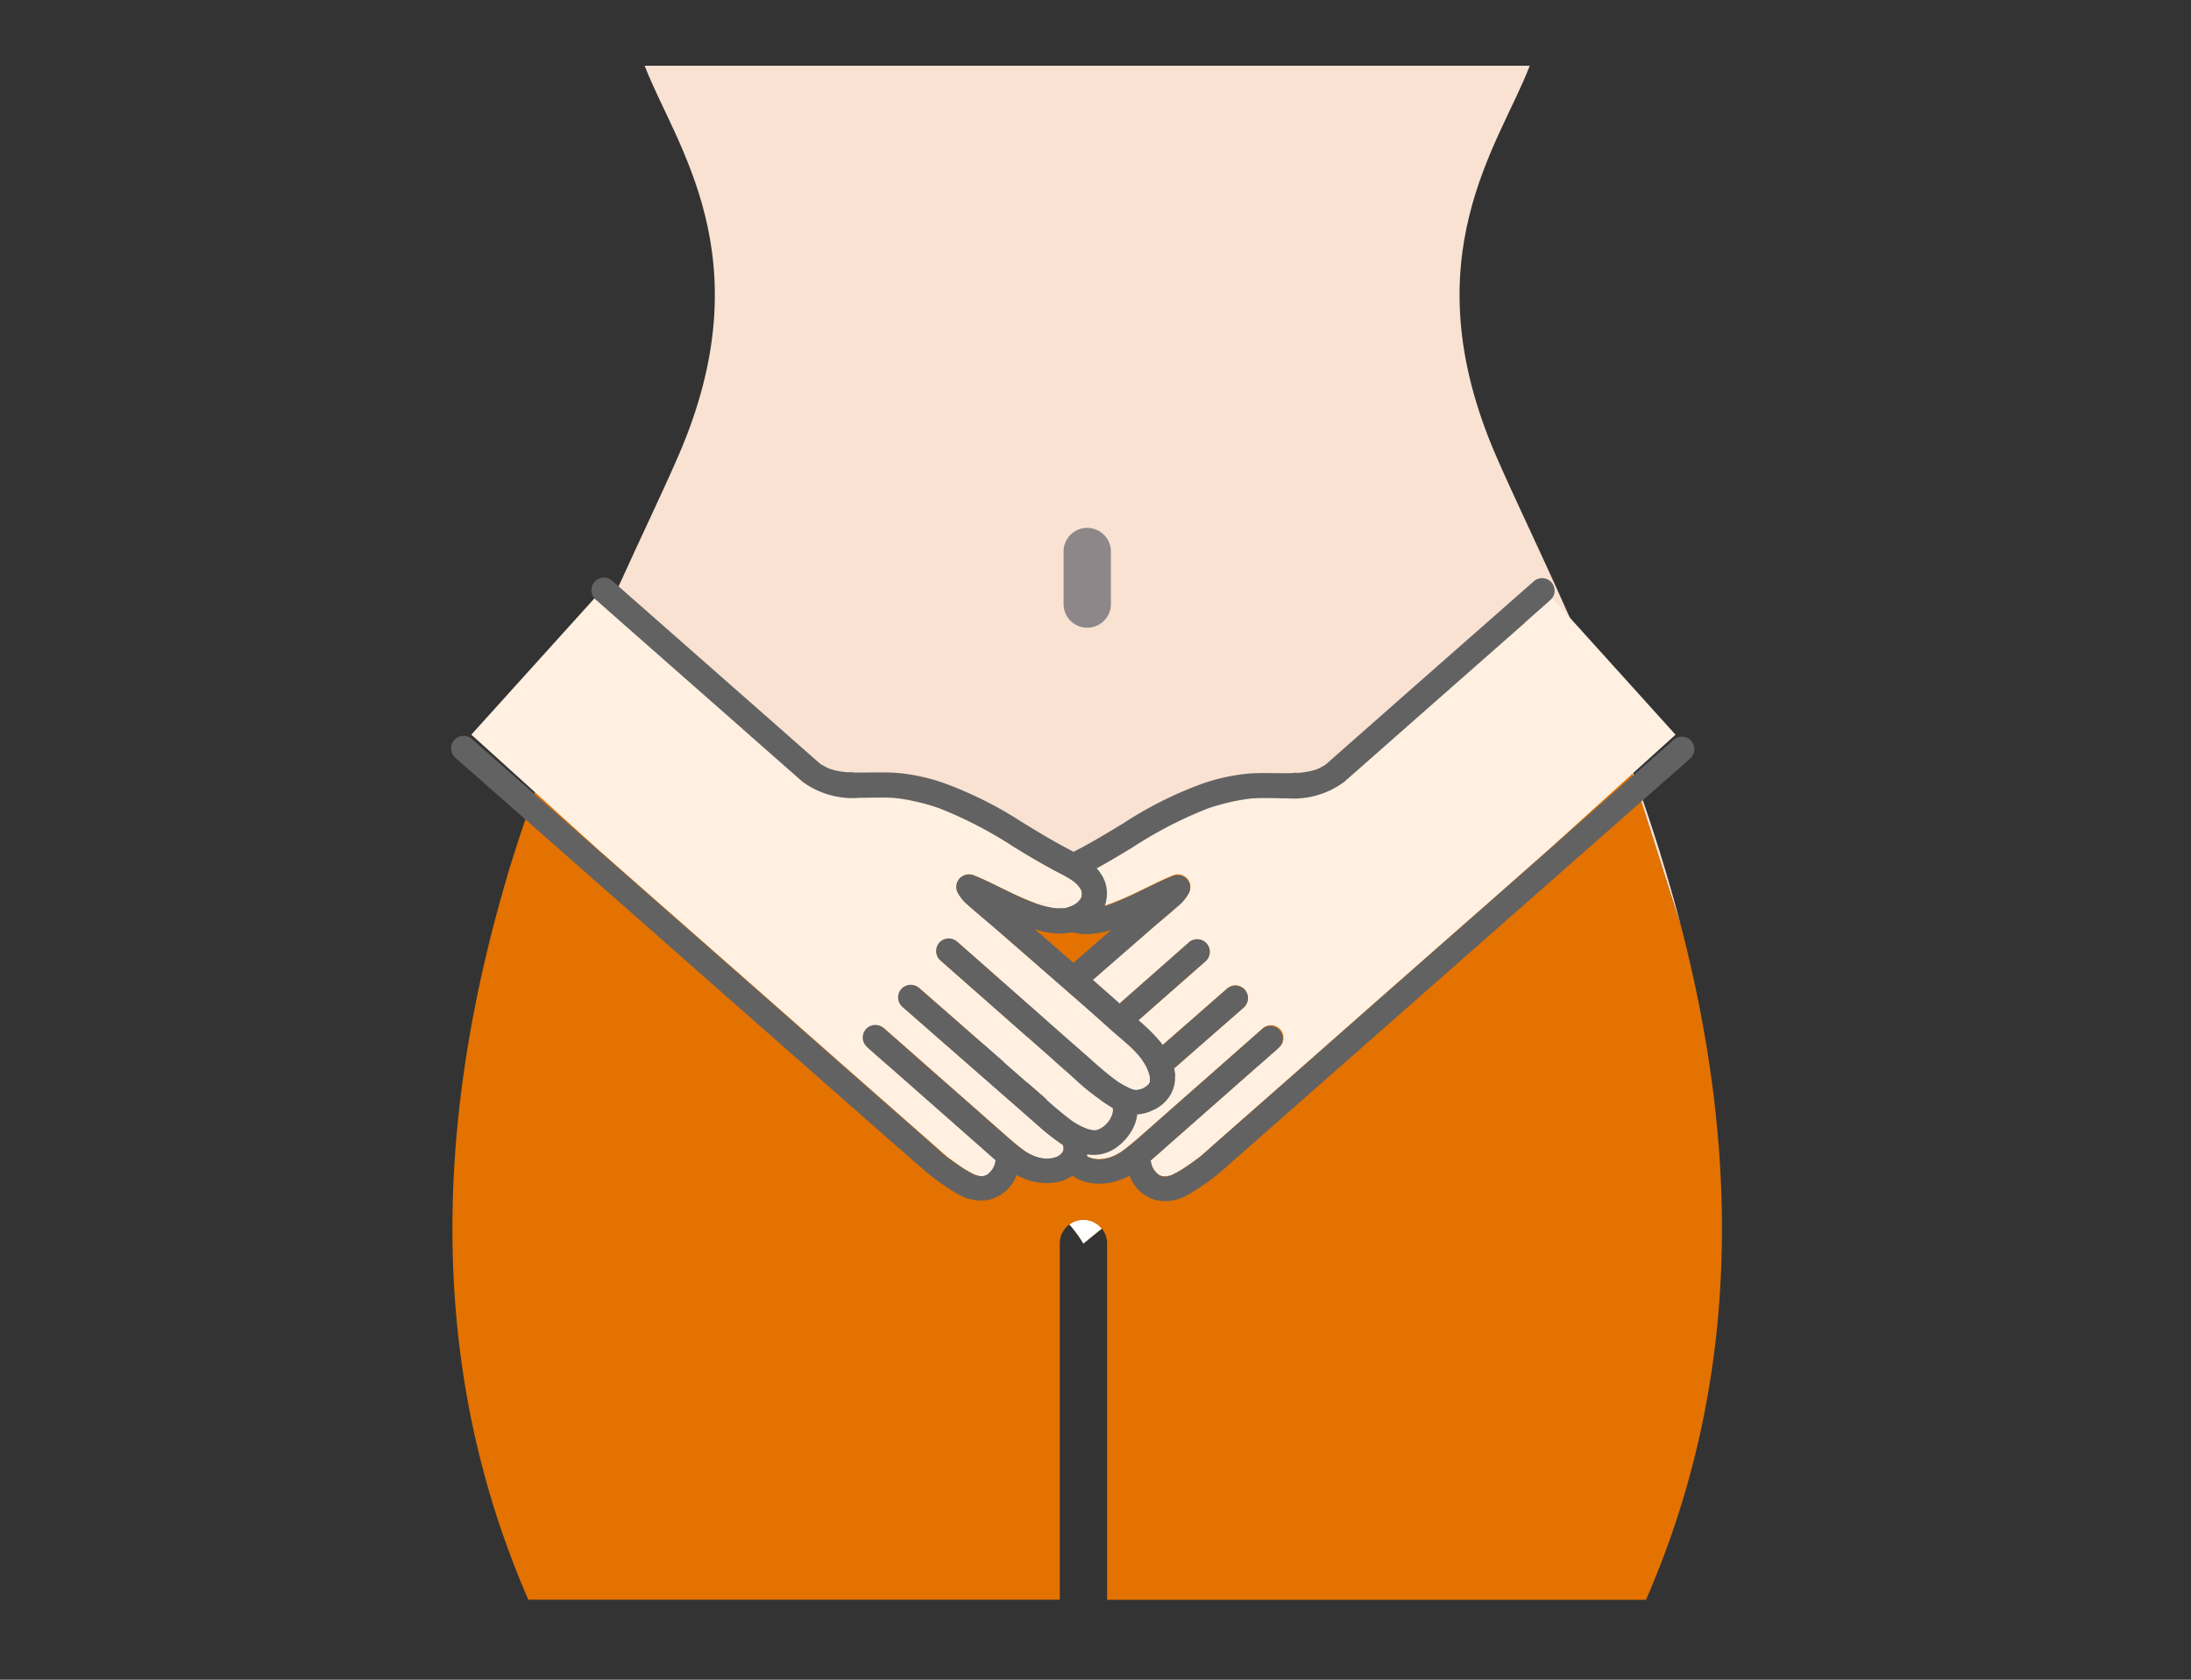
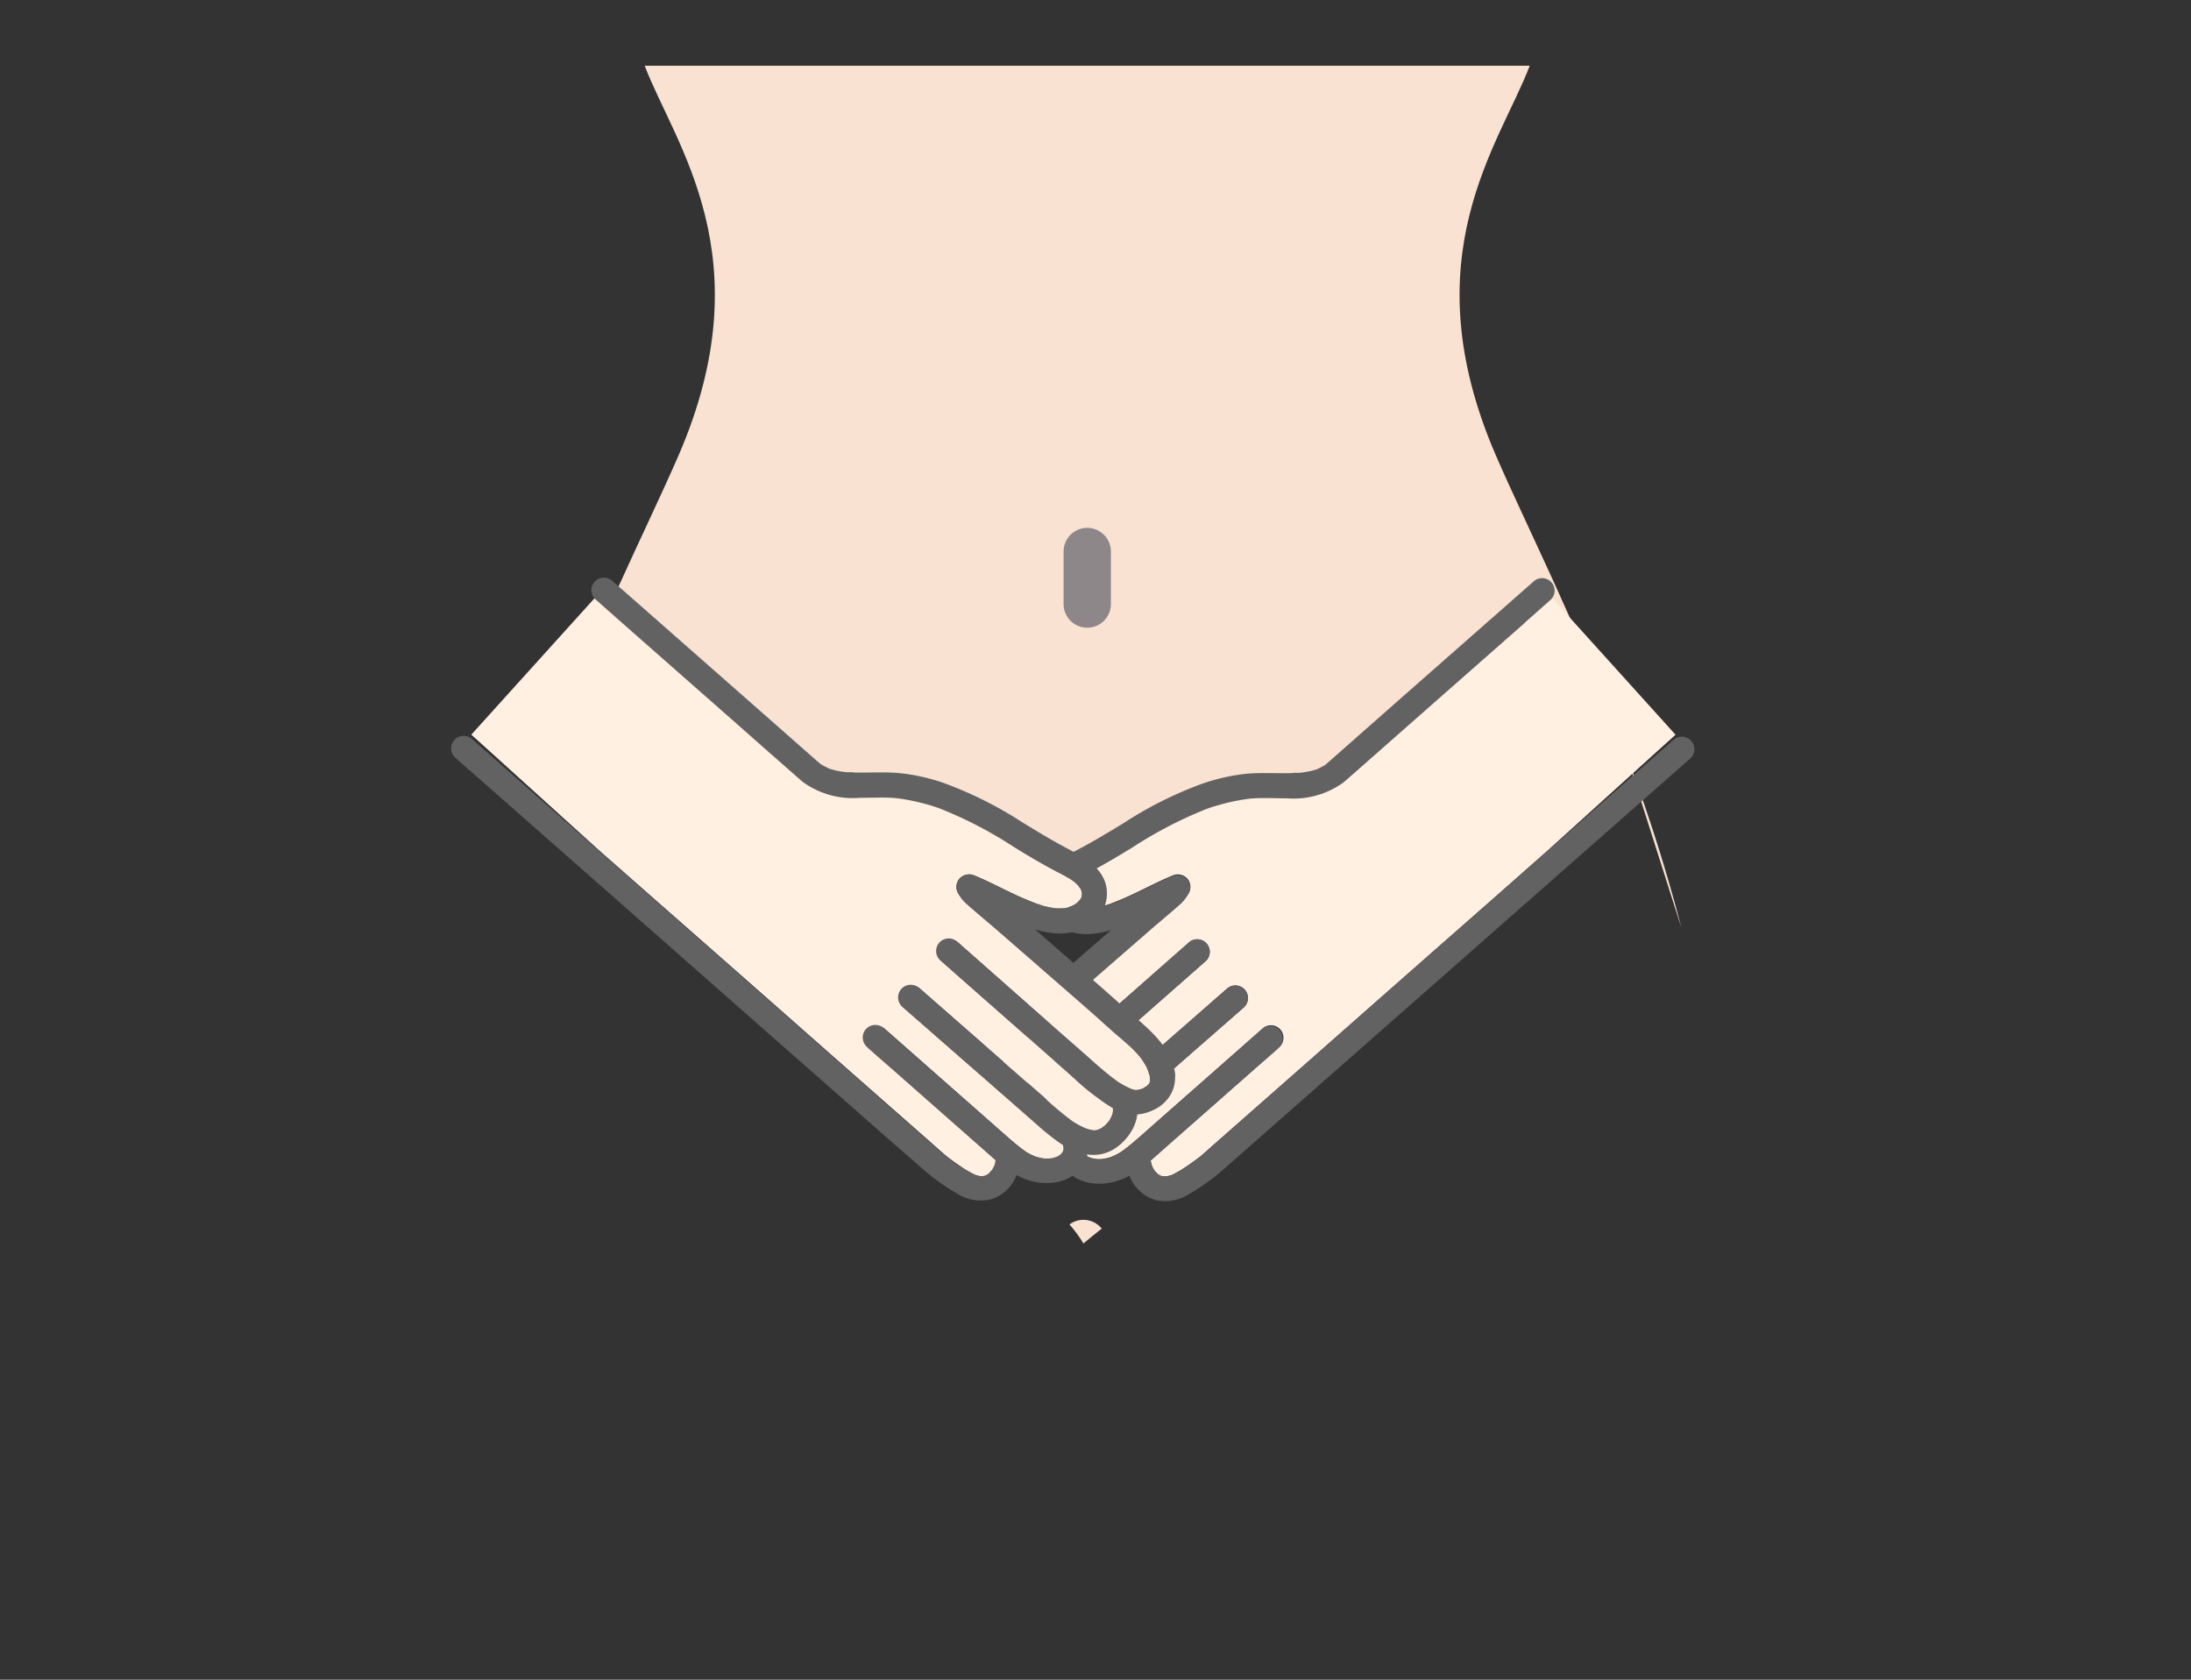
<svg xmlns="http://www.w3.org/2000/svg" width="130" height="99.667" viewBox="0 0 130 99.667">
  <rect x="0" y="0" width="130" height="99.667" fill="#333333" stroke="none" />
  <defs>
    <clipPath id="clip-path">
      <rect id="長方形_31153" data-name="長方形 31153" width="130" height="99.667" transform="translate(0.5)" fill="none" />
    </clipPath>
  </defs>
  <g id="ico_syoujyo_taigan01" transform="translate(-0.5)" clip-path="url(#clip-path)">
    <g id="グループ_102891" data-name="グループ 102891" transform="translate(27.282 3.9)">
      <path id="パス_83007" data-name="パス 83007" d="M226.436,113.567,223.16,103.28A100.629,100.629,0,0,1,226.436,113.567Z" transform="translate(-153.456 -62.425)" fill="#f9e2d2" />
      <path id="パス_83008" data-name="パス 83008" d="M148.855,167.55c-.394.312-.758.607-1.088.884a7.779,7.779,0,0,0-.828-1.131,1.387,1.387,0,0,1,.832-.273A1.4,1.4,0,0,1,148.855,167.55Z" transform="translate(-110.265 -98.55)" fill="#f9e2d2" />
      <path id="パス_83009" data-name="パス 83009" d="M68.01,126.86c-.009.03-.017.061-.026.1h0Z" transform="translate(-65.521 -75.787)" fill="#e37200" />
-       <path id="パス_83010" data-name="パス 83010" d="M148.855,167.55c-.394.312-.758.607-1.088.884a7.779,7.779,0,0,0-.828-1.131,1.387,1.387,0,0,1,.832-.273A1.4,1.4,0,0,1,148.855,167.55Z" transform="translate(-110.265 -98.55)" fill="#e37200" />
      <g id="グループ_98855" transform="translate(36.675 68.48)">
-         <path id="パス_83011" data-name="パス 83011" d="M148.855,167.55c-.394.312-.758.607-1.088.884a7.779,7.779,0,0,0-.828-1.131,1.387,1.387,0,0,1,.832-.273A1.4,1.4,0,0,1,148.855,167.55Z" transform="translate(-146.94 -167.03)" fill="#fff" />
-       </g>
-       <path id="パス_83012" data-name="パス 83012" d="M135.225,49.855,138.5,60.142A100.633,100.633,0,0,0,135.225,49.855ZM127.5,32.144c-5.118-11.8.221-18.469,2-23.144H76.989c1.781,4.676,7.12,11.358,2,23.144-1.859,4.281-5.157,10.7-8.017,18.495,0,0,22.724,5.243,32.27,5.139,6.062-.065,23.872-2.864,31.976-5.941C132.43,42.41,129.3,36.278,127.5,32.144ZM103.028,77.48a1.387,1.387,0,0,0-.832.273,7.78,7.78,0,0,1,.828,1.131c.329-.277.693-.572,1.088-.884a1.4,1.4,0,0,0-1.083-.52ZM68.01,60.073l2.955-9.408C69.882,53.62,68.864,56.766,68.01,60.073Zm-.03.1h0c.009-.035.017-.065.026-.1Z" transform="translate(-65.521 -9)" fill="none" />
+         </g>
      <g id="グループ_102890" data-name="グループ 102890" transform="translate(0.063)">
        <path id="パス_83013" data-name="パス 83013" d="M139.136,49.837c-8.1,3.077-25.913,5.876-31.976,5.941-9.546.1-32.27-5.139-32.27-5.139,2.86-7.791,6.158-14.213,8.017-18.495,5.118-11.787-.221-18.469-2-23.144H133.42c-1.781,4.676-7.12,11.349-2,23.144C133.212,36.278,136.345,42.41,139.136,49.837Z" transform="translate(-69.5 -9)" fill="#f9e2d2" />
-         <path id="パス_83014" data-name="パス 83014" d="M133.27,153.451H101.294V132.3a1.41,1.41,0,0,0-1.4-1.4,1.387,1.387,0,0,0-.832.273,1.411,1.411,0,0,0-.576,1.127v21.147H66.957c-6.093-13.953-5.183-27.907-2.106-39.858.009-.035.017-.065.026-.1q.4-1.534.836-3.02c.017-.065.039-.126.056-.191.659-2.154,1.369-4.229,2.11-6.214,1.049.243,22.915,5.23,32.231,5.131,6.054-.065,23.812-2.856,31.932-5.924.1.269.2.542.308.815l3.016,9.473.009.026C138.453,125.545,139.363,139.5,133.27,153.451Z" transform="translate(-62.451 -62.425)" fill="#e37200" />
        <g id="グループ_98856" transform="translate(36.257 27.426)">
          <path id="パス_73545" d="M147.524,78.209a1.4,1.4,0,0,1-1.4-1.4V73.69a1.4,1.4,0,0,1,2.808,0v3.116A1.4,1.4,0,0,1,147.524,78.209Z" transform="translate(-146.12 -72.29)" fill="#8e878a" />
        </g>
      </g>
      <g id="グループ_98857" transform="translate(30.817 30.426)">
        <path id="パス_73546" d="M137.01,110.546a.125.125,0,0,0-.022-.078v-.022a.084.084,0,0,0-.009-.078.9.9,0,0,1,.013-.186l.009-.048.009-.048a.372.372,0,0,0,.022-.065q.039-.13.091-.26c.013-.035.03-.074.043-.108l.009-.026h0a5.213,5.213,0,0,1,.368-.576l.082-.1.078-.091c.052-.056.1-.117.16-.173.16-.165.329-.321.494-.477.321-.286.654-.563.979-.854,1.4-1.257,2.825-2.492,4.242-3.727l2.613-2.275c.585-.507,1.192-1,1.768-1.521a3.009,3.009,0,0,0,.39-.511.743.743,0,0,0-.065-.9.769.769,0,0,0-.884-.178c-.672.277-1.317.611-1.976.927-.338.165-.68.325-1.027.472-.165.069-.329.134-.494.2l-.256.1h-.009l-.039.013-.091.03a5.35,5.35,0,0,1-.975.208h-.308a1.549,1.549,0,0,1-.2-.017c-.039,0-.078-.013-.121-.017h.043c.056.013.13.013,0,0h-.009a1.323,1.323,0,0,1-.221-.074l-.074-.03h-.017c-.074-.043-.147-.082-.217-.13-.039-.026-.078-.056-.121-.087-.056-.056-.108-.126-.16-.178-.013-.03-.048-.074-.056-.091a.3.3,0,0,0-.013-.035.118.118,0,0,0-.026-.074.559.559,0,0,0-.017-.082v-.009a.983.983,0,0,1,0-.113v-.009c.017-.061.039-.191.082-.225l-.039.078a1.092,1.092,0,0,1,.056-.1c.03-.048.061-.1.1-.143.013-.017.048-.052.061-.069a1.849,1.849,0,0,1,.165-.152c.035-.03.074-.056.108-.087l.113-.078c.082-.052.165-.1.247-.147.238-.134.485-.256.728-.386.8-.429,1.582-.893,2.357-1.365a24.855,24.855,0,0,1,4.442-2.314l.208-.074c.074-.026.147-.048.225-.074.234-.069.468-.134.706-.195a12.07,12.07,0,0,1,1.356-.26c.087-.009.173-.022.264-.026h.026c.052,0,.108-.009.16-.009.2-.009.4-.009.6-.009.4,0,.8.017,1.2.013a5.042,5.042,0,0,0,3.406-.958c1.283-1.127,2.57-2.258,3.848-3.389.724-.637,7.692-6.955,8.415-7.592l7.406,8.2c-.472.416-7.185,6.509-7.653,6.925L166.6,99.465l-3.579,3.146-3.8,3.345-3.64,3.211-3.146,2.769-2.275,2c-.347.308-.689.615-1.04.919l-.082.069c-.134.1-.269.2-.407.3-.1.069-.191.134-.286.2l-.143.1c-.143.091-.052.035-.013.009l.013-.009.03-.022-.108.074a6.169,6.169,0,0,1-.633.368c-.052.026-.1.052-.156.074l-.035.013a1.624,1.624,0,0,0-.195.052l-.069.009c-.065-.013-.091,0-.082,0h-.074l-.065-.009c-.035-.009-.069-.022-.1-.03l-.048-.017c-.035-.022-.074-.043-.108-.069s-.052-.043-.074-.065l-.022-.026c-.048-.052-.1-.1-.143-.16h0c-.026-.048-.052-.091-.078-.139a1.086,1.086,0,0,1-.065-.147v-.017a1.868,1.868,0,0,1-.065-.269c.338-.286.667-.585,1-.88l2.288-2.015,2.76-2.431c.516-.455,1.036-.9,1.543-1.356l.022-.022a.743.743,0,1,0-.988-1.109l-.888.784-2.041,1.8-2.284,2.011-1.586,1.4c-.42.368-.832.741-1.278,1.088-.1.074-.2.147-.3.221a3.322,3.322,0,0,1-.646.321,2.886,2.886,0,0,1-.334.082,1.933,1.933,0,0,1-.221.03h-.091a1.263,1.263,0,0,1-.221-.013l-.1-.013a2.13,2.13,0,0,1-.321-.1,1.357,1.357,0,0,1-.182-.126,1.237,1.237,0,0,1-.1-.113.711.711,0,0,1-.048-.1.3.3,0,0,1-.017-.074.059.059,0,0,1,0-.03,1.112,1.112,0,0,1,.013-.169l.022-.074.026-.017a13.389,13.389,0,0,0,1.469-1.148l1.521-1.335,3.046-2.665,3.458-3.025a.746.746,0,0,0-.988-1.118l-7.354,6.435a21.688,21.688,0,0,1-1.82,1.521,4.256,4.256,0,0,1-.767.39c-.1.03-.195.052-.29.074-.052.009-.1.013-.152.022h-.035a.371.371,0,0,1-.1-.009h0a1.747,1.747,0,0,1-.2-.069,2.574,2.574,0,0,1-.29-.191,2.664,2.664,0,0,1-.295-.334,2.077,2.077,0,0,1-.147-.295c-.022-.082-.039-.165-.056-.247V112.2a.664.664,0,0,1,0-.078.073.073,0,0,0,0-.035v-.017a13.67,13.67,0,0,0,2.461-1.911l2.1-1.85L149,103.651l.386-.342a.743.743,0,0,0-.988-1.109l-4.875,4.29-2.383,2.1c-.654.576-1.3,1.179-1.989,1.7-.117.087-.234.173-.355.26-.03.017-.061.039-.091.056-.074.043-.147.087-.221.126a3.225,3.225,0,0,1-.368.182l-.065.026c-.074.013-.1.022-.1.026a.492.492,0,0,1-.108.026h-.156l-.1-.026a.889.889,0,0,1-.325-.117c.009.009.152.087.03.013-.035-.022-.074-.039-.108-.065a.55.55,0,0,0-.065-.043c-.022-.03-.048-.056-.074-.087a.227.227,0,0,0-.043-.048l.009-.069Z" transform="translate(-135.438 -80.617)" fill="#fff0e1" />
        <path id="パス_73547" d="M133.7,109.893a2.245,2.245,0,0,0,1.049.914,2.5,2.5,0,0,0,.919.247.547.547,0,0,0,.017.113,2.385,2.385,0,0,0,.238.706,3.192,3.192,0,0,0,1.014,1.161,2.31,2.31,0,0,0,1.547.412.913.913,0,0,0,.152-.022,1.94,1.94,0,0,0,.36.793,2.446,2.446,0,0,0,1.582.875,3.455,3.455,0,0,0,1.716-.2,3.206,3.206,0,0,0,.542-.247,2.345,2.345,0,0,0,1.6,1.46,2.621,2.621,0,0,0,1.872-.325,13.992,13.992,0,0,0,1.413-.936c.321-.238.615-.494.914-.763l1.924-1.694,2.934-2.583,3.571-3.142,3.844-3.384,3.705-3.263,3.246-2.856,7.072-6.227c.381-.334.767-.667,1.144-1.005l.048-.043a.743.743,0,0,0-.988-1.109l-.771.68-.654.576.832.923-.832-.923L167.6,95.419l-3.012,2.652-3.579,3.146-3.8,3.345-3.64,3.211-3.146,2.769-2.275,2c-.347.3-.689.615-1.04.919l-.082.069c-.134.1-.269.2-.407.3-.1.069-.191.139-.286.2l-.143.1.03-.022-.108.074a6.168,6.168,0,0,1-.633.368c-.052.026-.1.052-.156.074l-.035.013a1.628,1.628,0,0,0-.195.052l-.069.009h-.013a.107.107,0,0,1-.074,0h-.074c-.022,0-.043-.009-.065-.009a.827.827,0,0,1-.1-.03l-.048-.017a.923.923,0,0,1-.108-.069c-.026-.022-.052-.043-.074-.065l.061.065-.069-.074-.017-.017c-.048-.052-.1-.1-.143-.16h0c-.026-.048-.052-.091-.078-.139a1.092,1.092,0,0,1-.065-.147v-.013a2.017,2.017,0,0,1-.065-.269c.338-.286.667-.585,1-.88l2.288-2.015,2.76-2.431c.516-.455,1.036-.9,1.543-1.356l.022-.022a.743.743,0,0,0-.988-1.109l-.888.784-2.041,1.8-2.284,2.011-1.586,1.4c-.42.368-.832.741-1.278,1.088-.1.074-.2.147-.3.221a3.319,3.319,0,0,1-.646.321,2.882,2.882,0,0,1-.334.082,1.934,1.934,0,0,1-.221.03h-.091a1.26,1.26,0,0,1-.221-.013l-.1-.013a2.127,2.127,0,0,1-.321-.1,1.355,1.355,0,0,1-.182-.126,1.227,1.227,0,0,1-.1-.113.706.706,0,0,1-.048-.1.3.3,0,0,1-.017-.074.059.059,0,0,1,0-.03,1.11,1.11,0,0,1,.013-.169l.022-.074.026-.013a12.92,12.92,0,0,0,1.469-1.153l1.521-1.335,3.046-2.665,3.458-3.025a.746.746,0,1,0-.988-1.118l-7.354,6.435a21.689,21.689,0,0,1-1.82,1.521,4.256,4.256,0,0,1-.767.39c-.1.03-.195.052-.29.074-.052.009-.1.013-.152.022H138.2a.371.371,0,0,1-.1-.009h0a1.75,1.75,0,0,1-.2-.069,2.579,2.579,0,0,1-.29-.191,2.662,2.662,0,0,1-.295-.334,2.076,2.076,0,0,1-.147-.295c-.022-.082-.039-.165-.056-.247v-.043a.661.661,0,0,1,0-.078.074.074,0,0,0,0-.035v-.017a13.671,13.671,0,0,0,2.461-1.911l2.1-1.85,5.291-4.658.386-.338a.746.746,0,1,0-.988-1.118L141.5,105.1l-2.383,2.1c-.654.576-1.3,1.179-1.989,1.7-.117.087-.234.173-.355.26l-.091.056c-.074.043-.147.087-.221.126a3.224,3.224,0,0,1-.368.182l-.065.026h0l-.03.013a.326.326,0,0,1-.065.013.492.492,0,0,1-.108.026h-.043a.98.98,0,0,1-.113,0l-.1-.026a.876.876,0,0,1-.325-.126c.009.009.152.087.03.013-.035-.022-.074-.043-.1-.065s-.043-.03-.065-.043-.043-.056-.074-.087c.022.035,0,.052-.03-.013l-.013-.03-.017-.013.017.013-.026-.052v0a.4.4,0,0,1-.022-.043c-.017-.035-.009-.043,0-.03v-.022a.083.083,0,0,1-.009-.056V109s0-.013,0-.017V109a.911.911,0,0,1,.022-.186l.009-.048a.235.235,0,0,1,.009-.048.371.371,0,0,0,.022-.065q.039-.13.091-.26c.013-.035.03-.074.043-.1l.009-.026v-.009a5.6,5.6,0,0,1,.368-.572l.082-.1.078-.091.16-.173c.16-.165.329-.321.494-.472.321-.29.654-.563.979-.854,1.4-1.257,2.825-2.492,4.242-3.727l2.613-2.275c.585-.507,1.192-1,1.768-1.521a3.008,3.008,0,0,0,.39-.511.743.743,0,0,0-.065-.9.776.776,0,0,0-.884-.178c-.672.277-1.317.607-1.976.923-.338.165-.68.325-1.027.472-.16.069-.325.134-.494.2l-.256.1h-.009l-.039.013-.091.03a5.352,5.352,0,0,1-.975.208h-.308a1.313,1.313,0,0,1-.2-.017,1.091,1.091,0,0,1-.117-.017h.035a1.888,1.888,0,0,1-.221-.074l-.074-.03h-.017c-.074-.043-.147-.082-.217-.13-.039-.026-.078-.056-.121-.087-.056-.056-.108-.126-.16-.178-.013-.03-.048-.069-.056-.091s-.009-.022-.013-.035c0,.013-.009.013-.017-.026l-.009-.039s-.009-.013-.013-.022l.013.013a.46.46,0,0,0-.017-.082V98a.979.979,0,0,1,0-.113v-.009c.017-.061.039-.191.082-.225l-.039.078a1.1,1.1,0,0,1,.056-.1,1.638,1.638,0,0,1,.1-.143c.013-.017.048-.052.061-.069a1.846,1.846,0,0,1,.165-.152c.035-.03.074-.056.108-.087.009,0,.1-.069.113-.078.082-.052.165-.1.247-.147.238-.134.485-.256.728-.386.8-.429,1.582-.9,2.357-1.365a24.856,24.856,0,0,1,4.442-2.314l.208-.074c.074-.026.147-.048.225-.074.234-.069.468-.134.706-.195a12.075,12.075,0,0,1,1.356-.26,2.6,2.6,0,0,1,.264-.026h.026c.052,0,.108-.009.16-.009.2-.009.4-.009.6-.009.4,0,.8.017,1.2.013a5.042,5.042,0,0,0,3.406-.958c1.283-1.127,2.57-2.258,3.848-3.389l6.873-6.049L165.4,80.9l.862.962,1.469-1.3.065-.056a.743.743,0,1,0-.988-1.109l-7.93,6.977q-2.1,1.852-4.2,3.705l-.195.169-.048.039h-.009l.03-.013-.03.017a.189.189,0,0,1-.056.03,4.6,4.6,0,0,1-.412.212l-.1.035h-.009c-.1.026-.195.056-.295.078-.186.039-.373.069-.563.091l-.156.013h-.022a.993.993,0,0,0-.321.013c-.862.022-1.729-.035-2.591.026a11.563,11.563,0,0,0-2.726.594,22.85,22.85,0,0,0-4.671,2.336c-.793.485-1.59.966-2.405,1.408-.988.533-2.1,1.01-2.513,2.141a2.164,2.164,0,0,0,.9,2.5,3.212,3.212,0,0,0,2.262.516,5.279,5.279,0,0,0,1-.212l-.789.685c-1.53,1.335-3.064,2.665-4.576,4.017-1.226,1.1-2.808,2.223-2.964,4.008a1.966,1.966,0,0,0,.273,1.135Zm5.43-11.622Zm2.414.295.082-.026a.262.262,0,0,1-.082.026Zm-6.574,10.2a.156.156,0,0,1,.017-.087Zm10.244,5.889-4.086-1.01h.074a.372.372,0,0,1-.069,0h0Z" transform="translate(-133.42 -79.215)" fill="#626262" />
      </g>
      <g id="グループ_98858" transform="translate(0 30.392)">
        <path id="パス_73548" d="M105.287,110.546a.126.126,0,0,1,.022-.078v-.022a.084.084,0,0,1,.009-.078.9.9,0,0,0-.013-.186l-.009-.048-.009-.048a.372.372,0,0,1-.022-.065q-.039-.13-.091-.26c-.013-.035-.03-.074-.043-.108l-.009-.026h0a5.219,5.219,0,0,0-.368-.576c-.026-.035-.052-.069-.082-.1l-.078-.091c-.052-.056-.1-.117-.16-.173-.16-.165-.329-.321-.494-.477-.321-.286-.654-.563-.979-.854-1.4-1.257-2.825-2.492-4.242-3.727L96.1,101.35c-.585-.507-1.192-1-1.768-1.521a3.008,3.008,0,0,1-.39-.511.743.743,0,0,1,.065-.9.769.769,0,0,1,.884-.178c.672.277,1.317.611,1.976.927.338.165.68.325,1.027.472.165.069.329.134.494.2l.256.1h.009l.039.013.091.03a5.35,5.35,0,0,0,.975.208h.308a1.314,1.314,0,0,0,.2-.017,1.088,1.088,0,0,0,.117-.017h-.043c-.056.013-.13.013,0,0h.009a1.324,1.324,0,0,0,.221-.074l.074-.03h.017c.074-.043.147-.082.217-.13.039-.026.078-.056.121-.087.056-.056.108-.126.16-.178.013-.03.048-.074.056-.091a.3.3,0,0,1,.013-.035.118.118,0,0,1,.026-.074.557.557,0,0,1,.017-.082v-.009a.98.98,0,0,0,0-.113v-.009c-.017-.061-.039-.191-.082-.225l.039.078a1.1,1.1,0,0,0-.056-.1c-.022-.03-.065-.1-.1-.143-.013-.017-.048-.052-.061-.069a1.847,1.847,0,0,0-.165-.152c-.035-.03-.074-.056-.108-.087-.009-.009-.1-.069-.113-.078-.082-.052-.169-.1-.247-.147-.238-.134-.485-.256-.728-.386-.8-.429-1.582-.893-2.357-1.365a24.855,24.855,0,0,0-4.442-2.314l-.208-.074c-.074-.026-.147-.048-.225-.074-.234-.069-.468-.134-.706-.195a12.07,12.07,0,0,0-1.356-.26c-.087-.009-.173-.022-.264-.026h-.026c-.052,0-.108-.009-.16-.009-.2-.009-.4-.009-.6-.009-.4,0-.806.017-1.2.013a5.042,5.042,0,0,1-3.406-.958c-1.283-1.127-2.57-2.258-3.848-3.389-.724-.637-7.692-6.955-8.415-7.592l-7.406,8.2c.472.416,7.185,6.509,7.653,6.925l3.012,2.652,3.579,3.146,3.8,3.345,3.64,3.211,3.146,2.769,2.275,2c.347.308.689.615,1.04.919l.082.069c.134.1.269.2.407.3.1.069.191.134.286.2l.143.1c.143.091.052.035.013.009l-.013-.009-.03-.022.108.074a6.167,6.167,0,0,0,.633.368c.052.026.1.052.156.074l.035.013a1.623,1.623,0,0,1,.195.052l.069.009c.065-.013.091,0,.082,0h.069l.065-.009c.035-.009.069-.022.1-.03l.048-.017a.927.927,0,0,0,.108-.069c.026-.022.052-.043.074-.065l.022-.026c.048-.052.1-.1.143-.16h0c.026-.048.052-.091.078-.139a1.094,1.094,0,0,0,.065-.147v-.017a2.018,2.018,0,0,0,.065-.269c-.338-.286-.667-.585-1-.88l-2.288-2.015-2.76-2.431c-.516-.455-1.036-.9-1.543-1.356l-.022-.022a.743.743,0,0,1,.988-1.109l.893.784,2.041,1.8,2.284,2.011,1.586,1.4c.42.368.832.741,1.278,1.088.1.074.2.147.3.221a3.321,3.321,0,0,0,.646.321,2.887,2.887,0,0,0,.334.082,1.933,1.933,0,0,0,.221.03h.091a1.263,1.263,0,0,0,.221-.013l.1-.013a2.129,2.129,0,0,0,.321-.1,1.356,1.356,0,0,0,.182-.126,1.241,1.241,0,0,0,.1-.113.707.707,0,0,0,.048-.1.293.293,0,0,0,.017-.074.059.059,0,0,0,0-.03,1.109,1.109,0,0,0-.013-.169.474.474,0,0,0-.022-.074l-.026-.017a13.389,13.389,0,0,1-1.469-1.148l-1.521-1.335L94.12,109.09l-3.458-3.025a.746.746,0,0,1,.988-1.118L99,111.382a21.683,21.683,0,0,0,1.82,1.521,4.255,4.255,0,0,0,.767.39c.1.03.195.052.29.074.052.009.1.013.152.022h.035a.371.371,0,0,0,.1-.009h0a1.746,1.746,0,0,0,.195-.069,2.576,2.576,0,0,0,.29-.191,2.664,2.664,0,0,0,.295-.334,2.076,2.076,0,0,0,.147-.295c.022-.082.039-.165.056-.247V112.2a.665.665,0,0,0,0-.078.073.073,0,0,1,0-.035v-.017a13.67,13.67,0,0,1-2.461-1.911l-2.1-1.85L93.3,103.651l-.386-.342A.743.743,0,0,1,93.9,102.2l4.832,4.277,2.383,2.1c.654.576,1.3,1.179,1.989,1.7.117.087.234.173.355.26l.091.056c.074.043.147.087.221.126a3.227,3.227,0,0,0,.368.182l.065.026c.074.013.1.022.1.026a.492.492,0,0,0,.108.026h.156l.1-.026a.889.889,0,0,0,.325-.117c-.009.009-.152.087-.03.013.035-.022.074-.039.108-.065a.55.55,0,0,1,.065-.043c.022-.03.048-.056.074-.087a.227.227,0,0,1,.043-.048l.03-.056Z" transform="translate(-63.849 -80.583)" fill="#fff0e1" />
        <path id="パス_73549" d="M105.263,108.7c-.156-1.781-1.742-2.912-2.964-4.008-1.512-1.356-3.051-2.682-4.576-4.017l-.789-.685a5.277,5.277,0,0,0,1,.212,3.212,3.212,0,0,0,2.262-.516,2.17,2.17,0,0,0,.9-2.5c-.416-1.131-1.53-1.6-2.513-2.141-.819-.442-1.612-.927-2.4-1.408a23.074,23.074,0,0,0-4.671-2.336,11.469,11.469,0,0,0-2.726-.594c-.862-.065-1.729-.009-2.591-.026a.993.993,0,0,0-.321-.013H85.85l-.156-.013a4.121,4.121,0,0,1-.563-.091c-.1-.022-.2-.052-.295-.078h-.009l-.1-.035c-.139-.065-.277-.134-.412-.212.017.013-.026,0-.056-.03l-.035-.017.03.013h-.009l-.048-.039-.2-.169q-2.1-1.852-4.2-3.7l-7.93-6.977a.743.743,0,1,0-.988,1.109l.065.056,1.469,1.3.862-.962-.862.962,6.873,6.049q1.924,1.7,3.848,3.389a5.035,5.035,0,0,0,3.406.958c.4,0,.8-.013,1.2-.013.2,0,.4,0,.6.009a.993.993,0,0,1,.16.009h.026l.264.026a11.888,11.888,0,0,1,1.356.26c.238.056.472.121.706.195.074.022.147.048.225.074l.208.074a24.71,24.71,0,0,1,4.442,2.314c.776.472,1.556.936,2.357,1.365.247.126.494.247.728.386.087.048.169.1.247.147.013.009.1.074.113.078.039.03.074.056.108.087.056.048.113.1.165.152.013.017.048.052.061.069.035.048.065.1.1.143.017.03.039.061.056.1l-.039-.078c.043.035.065.169.082.225V97.8a.979.979,0,0,0,0,.113v.009c0,.026-.013.056-.017.082L99.712,98s-.009.013-.013.022a.064.064,0,0,1-.009.039c-.009.039-.017.043-.017.026a.083.083,0,0,1-.013.035c-.009.022-.039.061-.056.091a2.121,2.121,0,0,1-.16.178,1.225,1.225,0,0,1-.121.087c-.069.048-.143.087-.217.13h-.017l-.074.03a2.2,2.2,0,0,1-.221.074h.03a1.089,1.089,0,0,0-.117.017c-.065.009-.134.013-.2.017s-.165,0-.247,0H98.2a5.352,5.352,0,0,1-.975-.208l-.091-.03-.039-.013h-.009l-.256-.1c-.165-.061-.329-.126-.494-.2-.347-.147-.689-.308-1.027-.472-.654-.316-1.3-.65-1.976-.923a.776.776,0,0,0-.884.178.756.756,0,0,0-.065.9,2.619,2.619,0,0,0,.39.511c.576.52,1.179,1.014,1.768,1.521q1.307,1.131,2.613,2.275c1.417,1.235,2.838,2.47,4.242,3.727.321.29.654.563.979.854.173.152.338.308.494.472.056.056.108.113.16.173l.078.091c.026.035.052.065.082.1a4.944,4.944,0,0,1,.368.572v.009l.009.026c.013.035.03.074.043.1q.052.13.091.26a.547.547,0,0,0,.022.065l.009.048.009.048c.009.061.009.126.013.186V108.9a.1.1,0,0,1,0,.017v.017c0,.043,0,.056-.009.056s0,.009,0,.013v.009s.017,0,0,.03a.2.2,0,0,1-.022.043v0l-.026.052.017-.013-.017.013-.013.03c-.03.065-.048.048-.03.013a.709.709,0,0,0-.074.087c-.022.013-.039.03-.065.043s-.074.043-.108.065c-.121.069.026-.009.03-.013a.957.957,0,0,1-.325.126l-.1.026h-.156c-.039-.013-.074-.022-.108-.035a.117.117,0,0,1-.065-.013l-.03-.013h0l-.065-.026c-.126-.056-.251-.117-.368-.182-.074-.039-.147-.082-.221-.126l-.091-.056c-.121-.082-.238-.169-.355-.26-.693-.529-1.335-1.131-1.989-1.7l-2.383-2.1-4.875-4.29a.746.746,0,1,0-.988,1.118l.386.338,5.291,4.658,2.1,1.85a13.627,13.627,0,0,0,2.461,1.911v.052a.661.661,0,0,0,0,.078.138.138,0,0,1,0,.043,1.468,1.468,0,0,1-.056.247,2.337,2.337,0,0,1-.147.295,2.165,2.165,0,0,1-.295.334,1.865,1.865,0,0,1-.29.191,1.752,1.752,0,0,1-.2.069h0c-.035,0-.069.009-.1.009h-.035c-.052,0-.1-.013-.152-.022a2.19,2.19,0,0,1-.29-.074,4.255,4.255,0,0,1-.767-.39,21.145,21.145,0,0,1-1.82-1.521l-7.354-6.435a.746.746,0,1,0-.988,1.118l3.458,3.025,3.046,2.665,1.521,1.335a13.549,13.549,0,0,0,1.469,1.153l.026.013.022.074a1.113,1.113,0,0,1,.013.169v.03a.715.715,0,0,1-.017.074.988.988,0,0,1-.048.1,1.234,1.234,0,0,1-.1.113c-.056.043-.121.087-.182.126a2.128,2.128,0,0,1-.321.1l-.1.013a1.885,1.885,0,0,1-.221.013h-.091c-.074-.009-.147-.017-.221-.03a3.119,3.119,0,0,1-.334-.082,3.584,3.584,0,0,1-.646-.321c-.1-.074-.2-.147-.3-.221-.446-.342-.858-.719-1.274-1.088l-1.586-1.4L90.9,108.448l-2.041-1.8-.893-.784a.743.743,0,1,0-.988,1.109L87,107c.507.459,1.031.906,1.543,1.356l2.76,2.431,2.288,2.015c.334.29.663.594,1,.88a2.682,2.682,0,0,1-.056.269v.013c-.026.052-.048.1-.074.147a1.439,1.439,0,0,1-.078.139h0c-.048.056-.1.108-.143.16l-.017.017-.069.074.061-.065a.346.346,0,0,1-.074.065c-.035.026-.074.048-.108.069l-.048.017a.947.947,0,0,1-.1.03.219.219,0,0,1-.065.009h-.069a.108.108,0,0,1-.074,0h-.013l-.069-.009a1.62,1.62,0,0,0-.2-.052l-.035-.013c-.052-.022-.1-.048-.156-.074a7.078,7.078,0,0,1-.633-.368l-.108-.074.03.022-.143-.1c-.1-.065-.191-.134-.286-.2-.139-.1-.273-.2-.407-.3a.635.635,0,0,1-.082-.069c-.351-.3-.693-.615-1.04-.919l-2.275-2-3.146-2.769-3.64-3.211-3.8-3.345-3.579-3.146-3.012-2.652-6.114-5.382-.832.923.832-.923-.654-.576-.771-.68a.743.743,0,1,0-.988,1.109l.048.043c.377.338.763.672,1.144,1.005l7.072,6.227,3.246,2.856,3.7,3.263,3.844,3.384,3.571,3.142,2.934,2.583L90.04,114c.3.264.594.524.914.763a13.29,13.29,0,0,0,1.413.936,2.625,2.625,0,0,0,1.872.325,2.327,2.327,0,0,0,1.6-1.46,3.208,3.208,0,0,0,.542.247,3.407,3.407,0,0,0,1.716.195,2.427,2.427,0,0,0,1.582-.875,1.971,1.971,0,0,0,.36-.793c.048.009.1.013.152.022a2.317,2.317,0,0,0,1.547-.412,3.192,3.192,0,0,0,1.014-1.161,2.508,2.508,0,0,0,.234-.706c0-.035.013-.074.017-.113a2.5,2.5,0,0,0,.919-.247,2.245,2.245,0,0,0,1.049-.914,2,2,0,0,0,.269-1.135ZM99.6,98.23l-2.487.264.082.026a.29.29,0,0,1-.082-.022h0Zm4.151,10.4a.147.147,0,0,1,.013.087ZM93.52,114.61l4.021-1.018h0Z" transform="translate(-62.305 -79.135)" fill="#626262" />
      </g>
    </g>
  </g>
</svg>